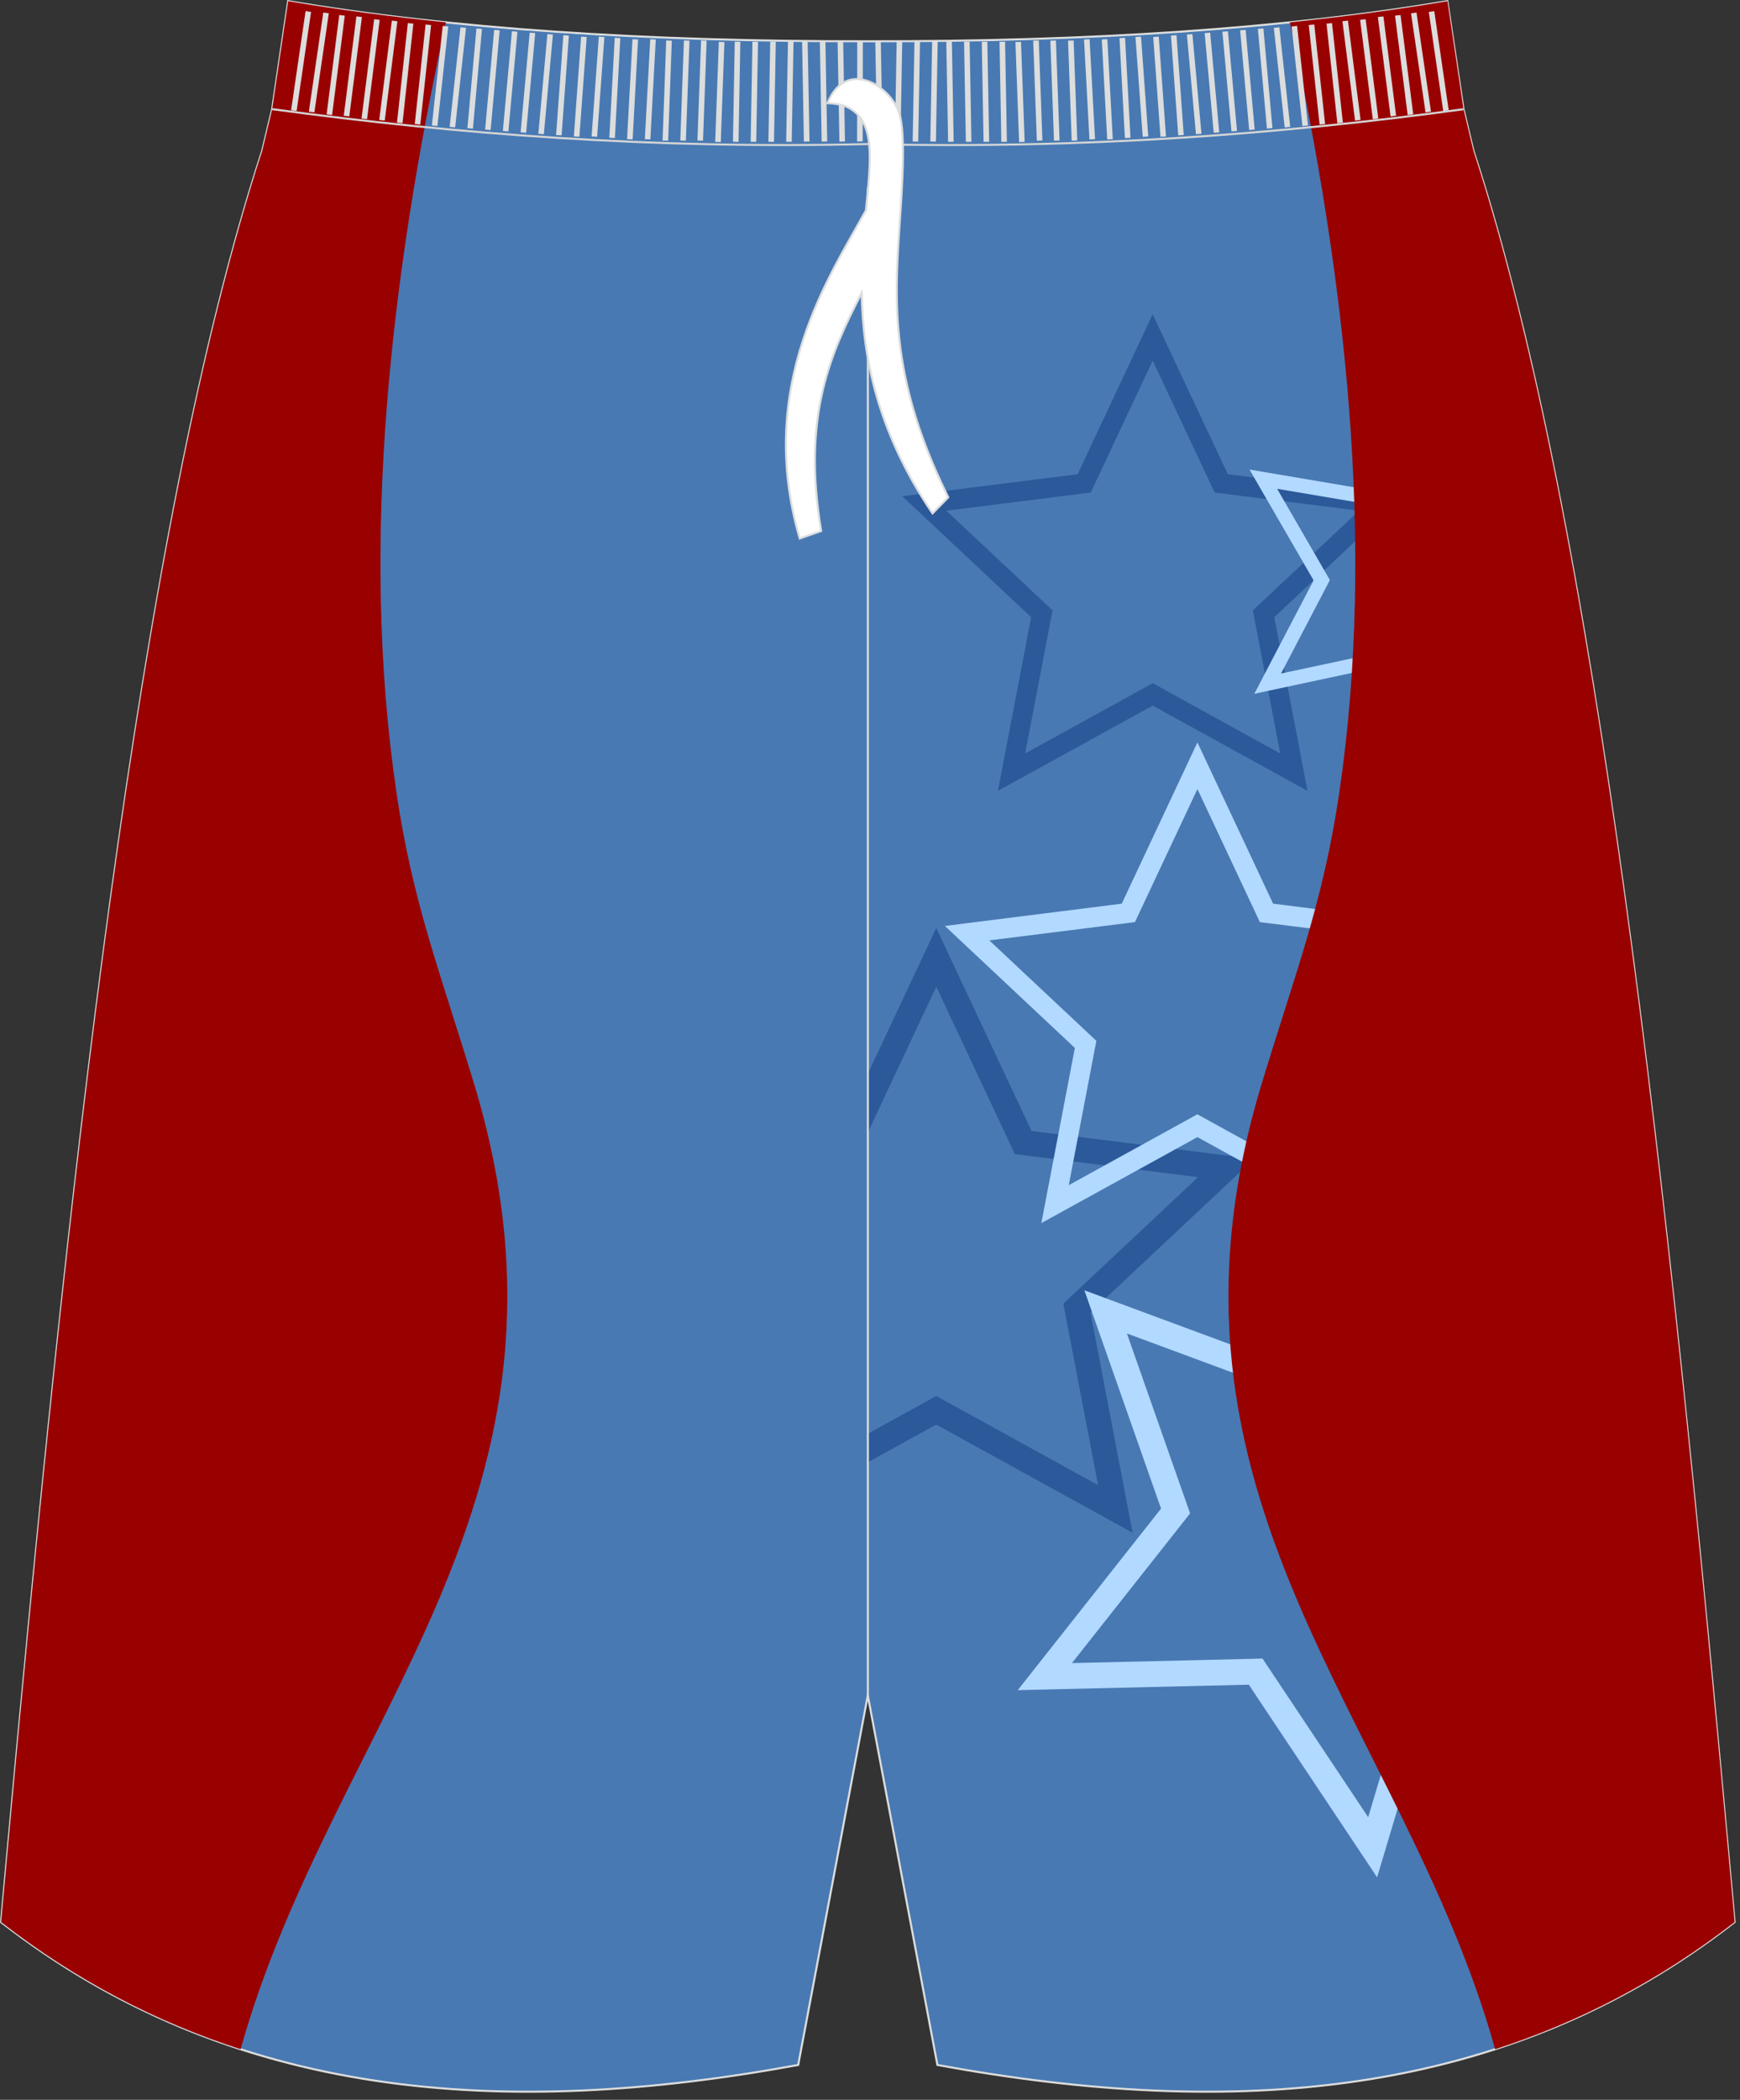
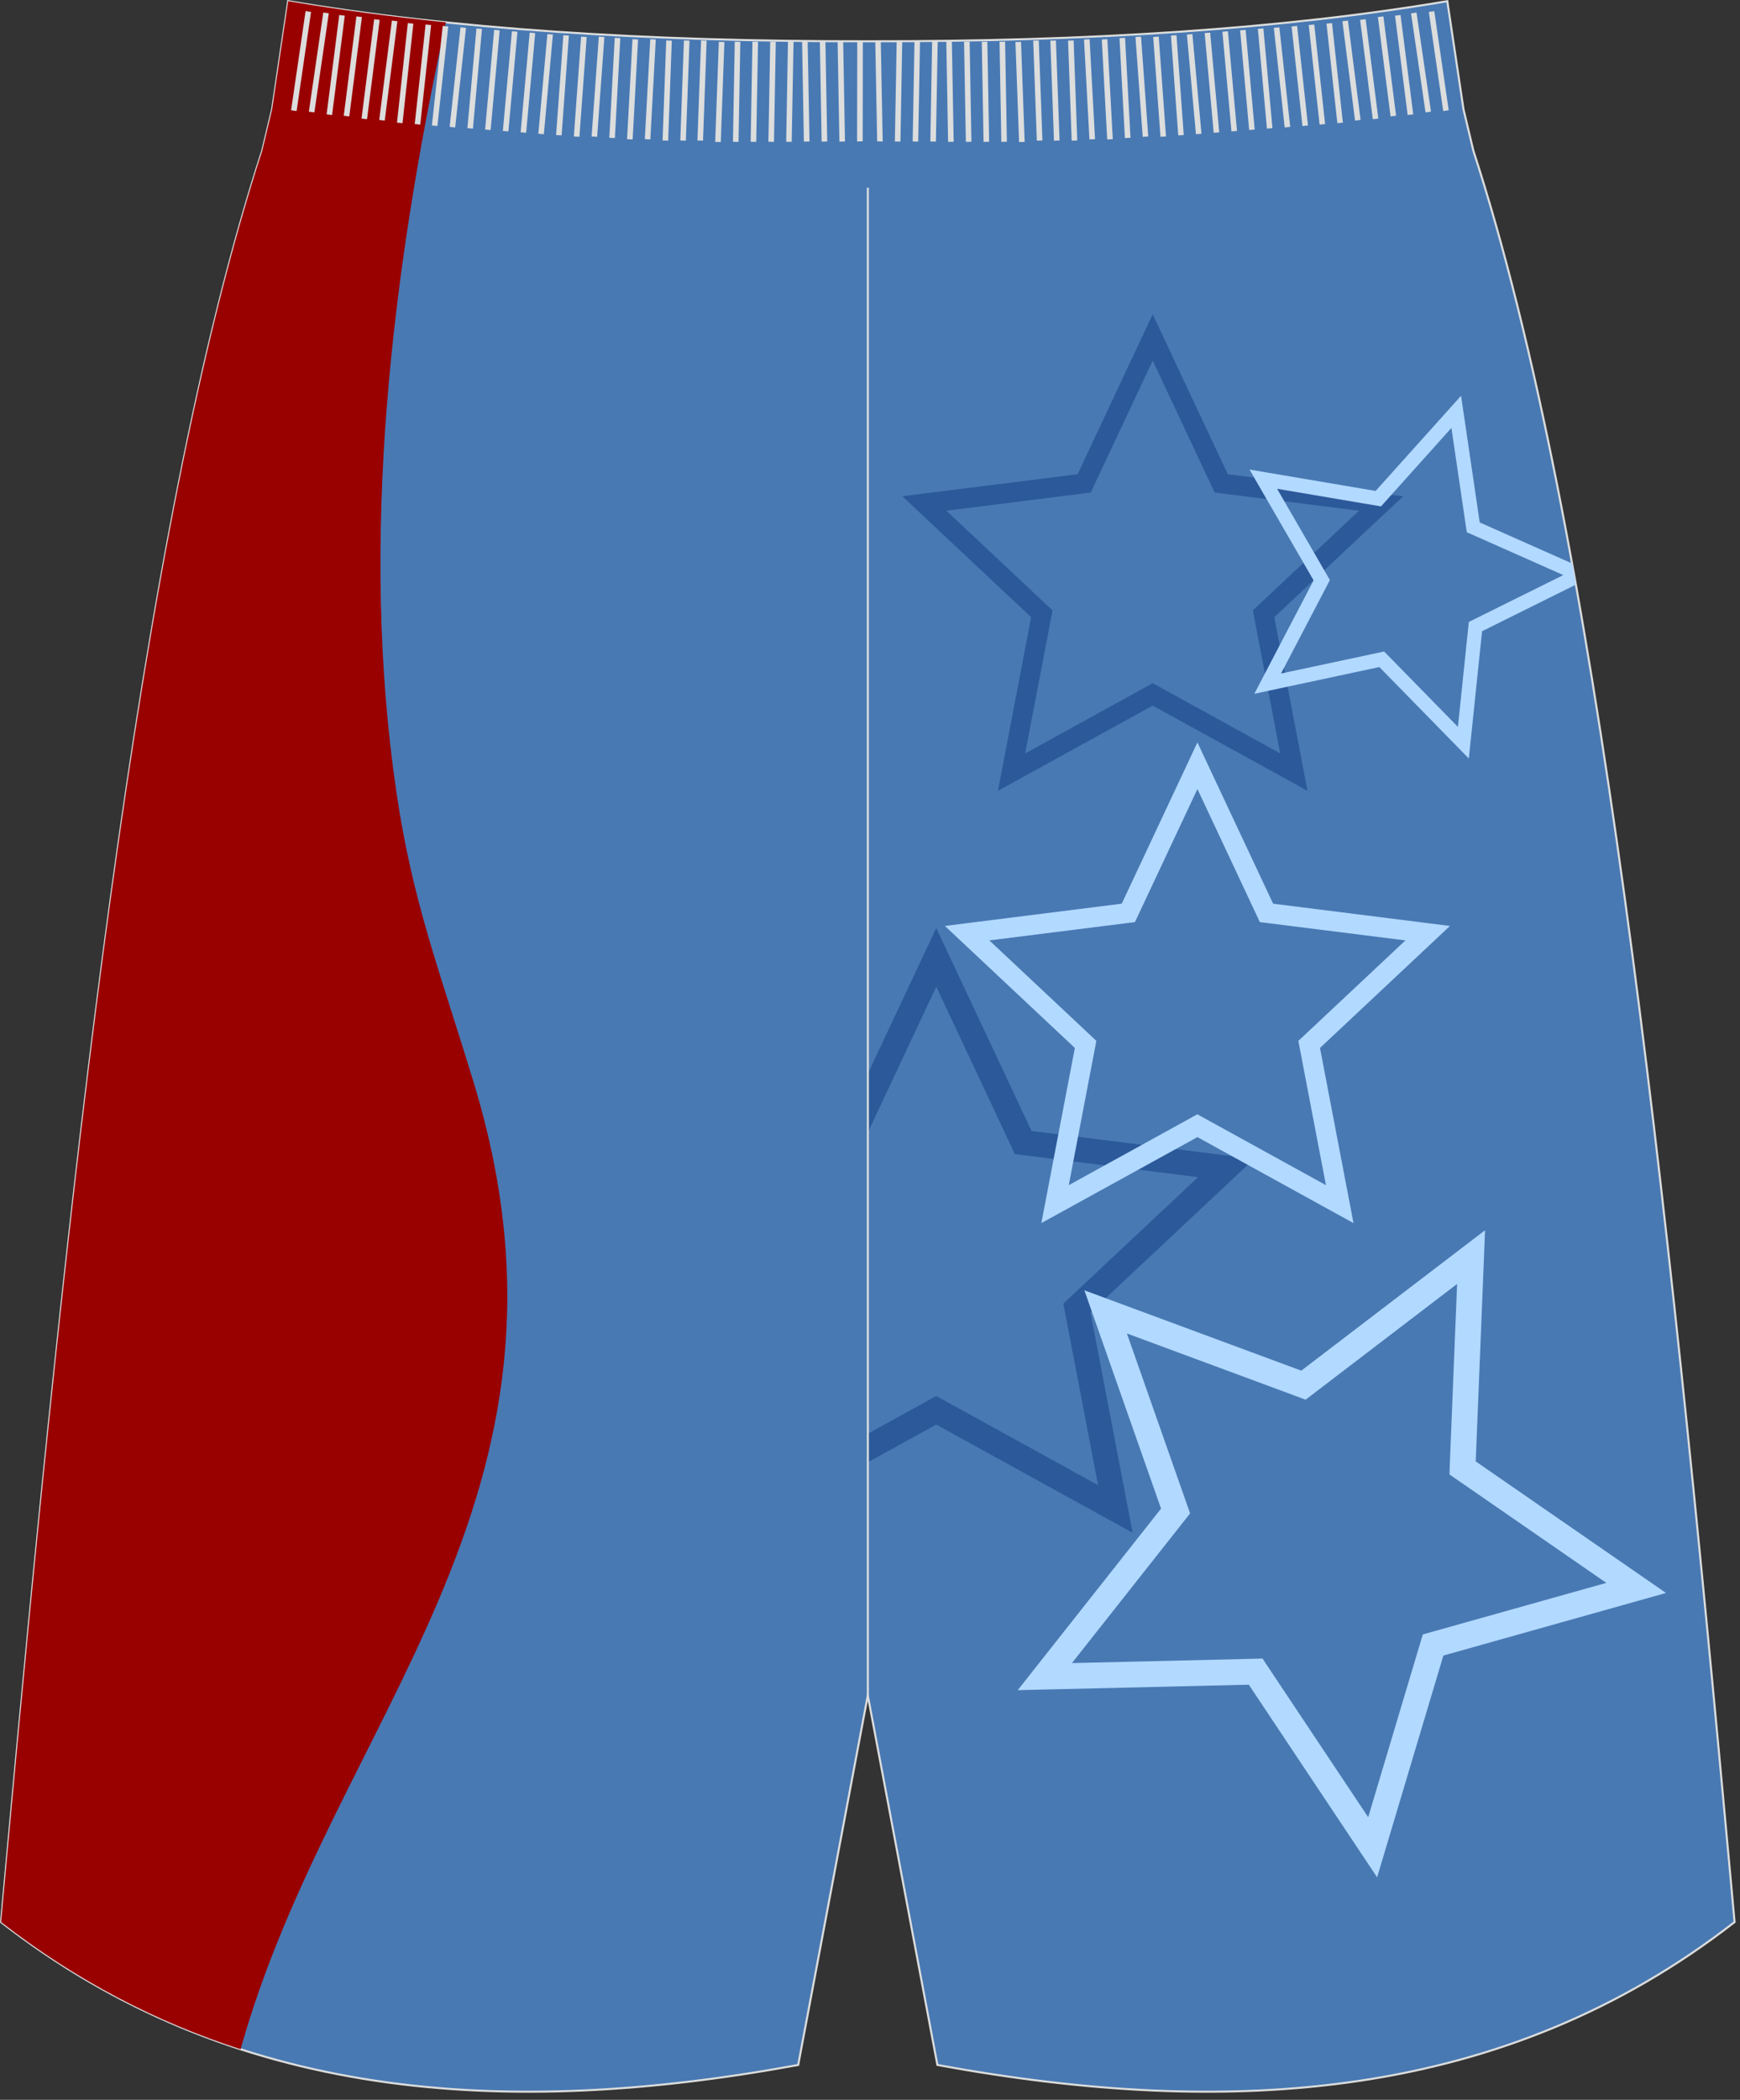
<svg xmlns="http://www.w3.org/2000/svg" version="1.1" id="图层_1" x="0px" y="0px" width="340px" height="410px" viewbox="0 0 340 410" enable-background="new 0 0 340 410" xml:space="preserve">
  <rect width="100%" height="100%" fill="#333333" stroke="none" />
  <path fill="#4879B3" stroke="#DCDDDD" stroke-width="0.4" stroke-miterlimit="22.926" d="M285.97,21.34l1.77,7.42l0.15,0.62  c0,0,0,0.01,0,0.02c24.15,74.1,37.89,201.84,50.22,336.78l0.83,9.12c-44.78,34.83-98.29,38.46-155.77,27.9l-13.6-72.15l-13.6,72.15  C98.5,413.76,44.99,410.13,0.21,375.3l0.83-9.12C13.37,231.24,27.1,103.5,51.26,29.4c0,0,0-0.01,0-0.01l0.15-0.63l1.77-7.42l0-0.02  h0l3.13-21.09c31.76,5.38,69.7,7.9,113.25,7.83c43.55,0.07,81.49-2.45,113.25-7.83L285.97,21.34L285.97,21.34z M53.19,21.32  c2.81,0.38,5.64,0.75,8.47,1.11C58.83,22.08,56.01,21.7,53.19,21.32L53.19,21.32z" />
  <path fill="#990000" d="M87.12,4.36C76.42,53.49,70.24,105.6,77.46,154.7c3.16,21.51,8.47,34.86,15.17,56.91  c24.64,81.14-27.49,123.9-45.62,188.52c-16.43-5.31-32.08-13.39-46.79-24.83l0.83-9.12C13.37,231.24,27.1,103.5,51.26,29.4  c0,0,0-0.01,0-0.01l0.15-0.63l1.77-7.42l0-0.02h0l3.13-21.09C66.02,1.87,76.29,3.25,87.12,4.36L87.12,4.36z M53.19,21.32  c2.81,0.38,5.64,0.75,8.47,1.11C58.83,22.08,56.01,21.7,53.19,21.32L53.19,21.32z" />
  <g>
    <path fill="#2C599A" d="M226.98,65.07l12.94,27.53l30.19,3.79l4.07,0.51l-2.99,2.8l-22.19,20.81l5.72,29.89l0.77,4.02l-3.59-1.98   l-26.66-14.67l-26.65,14.67l-3.59,1.98l0.77-4.02l5.72-29.89l-22.19-20.81l-2.99-2.8l4.07-0.51l30.19-3.79l12.93-27.53l1.74-3.7   L226.98,65.07L226.98,65.07z M236.89,95.2l-11.65-24.79L213.59,95.2l-0.45,0.97l-1.05,0.13l-27.17,3.42l19.98,18.74l0.77,0.72   l-0.2,1.04l-5.15,26.9l23.99-13.21l0.93-0.51l0.93,0.51l23.99,13.21l-5.15-26.9l-0.2-1.04l0.77-0.72l19.98-18.74l-27.17-3.42   l-1.05-0.13L236.89,95.2z" />
    <path fill="#B2D9FF" d="M285.93,80.22l3.21,21.79l18.05,8.01c0.25,1.37,0.5,2.75,0.75,4.13l-18.34,9.1l-2.28,21.91l-0.31,2.95   l-2.07-2.12l-15.41-15.74l-21.54,4.6l-2.89,0.62l1.37-2.63l10.21-19.52l-11.04-19.07l-1.48-2.57l2.92,0.5l21.72,3.68l14.72-16.38   l1.98-2.21L285.93,80.22L285.93,80.22z M286.5,103.17l-2.89-19.61l-13.25,14.75l-0.51,0.57l-0.75-0.13l-19.55-3.31l9.93,17.16   l0.38,0.66l-0.35,0.68l-9.19,17.57l19.4-4.14l0.75-0.16l0.53,0.55l13.88,14.17l2.05-19.72l0.08-0.77l0.69-0.34l17.77-8.81   l-18.13-8.05l-0.71-0.31L286.5,103.17z" />
    <polygon fill="#2C599A" points="185.15,185.9 201.56,220.83 239.87,225.64 245.04,226.29 241.24,229.85 213.08,256.26    220.34,294.18 221.32,299.28 216.77,296.78 182.95,278.16 169.58,285.52 169.58,279.94 181.77,273.23 182.95,272.58 184.12,273.23    214.57,289.99 208.03,255.86 207.78,254.54 208.76,253.62 234.11,229.85 199.64,225.51 198.3,225.35 197.73,224.12 182.95,192.66    169.58,221.12 169.58,209.65 180.74,185.9 182.95,181.2  " />
    <path fill="#B2D9FF" d="M289.97,245.55l-1.61,39.8l32.77,22.64l4.41,3.05l-5.16,1.45l-38.34,10.77l-11.41,38.16l-1.54,5.14   l-2.98-4.47l-22.09-33.14l-39.81,0.94l-5.35,0.13l3.32-4.2l24.69-31.25l-13.21-37.58l-1.77-5.05l5.02,1.86l37.36,13.83l31.65-24.16   l4.26-3.25L289.97,245.55L289.97,245.55z M283.27,286.53l1.45-35.83l-28.5,21.76l-1.1,0.84l-1.29-0.48l-33.63-12.45l11.89,33.83   l0.46,1.3l-0.86,1.09l-22.23,28.14l35.85-0.85l1.39-0.04l0.77,1.16l19.88,29.82l10.27-34.35l0.4-1.33l1.34-0.38l34.52-9.69   l-29.5-20.38l-1.14-0.79L283.27,286.53z" />
    <path fill="#B2D9FF" d="M235.73,148.69l13.04,27.76l30.44,3.83l4.11,0.52l-3.01,2.83l-22.38,20.99l5.77,30.14l0.78,4.06l-3.62-1.99   l-26.88-14.8l-26.88,14.8l-3.62,1.99l0.78-4.06l5.77-30.14l-22.38-20.99l-3.01-2.83l4.11-0.52l30.44-3.83l13.04-27.76l1.75-3.73   L235.73,148.69L235.73,148.69z M245.72,179.07l-11.74-25l-11.75,25l-0.46,0.98l-1.06,0.13l-27.39,3.44l20.14,18.89l0.77,0.73   l-0.2,1.05l-5.19,27.12l24.19-13.32l0.93-0.52l0.94,0.52l24.19,13.32l-5.19-27.12l-0.2-1.05l0.78-0.73l20.14-18.89l-27.39-3.44   l-1.06-0.13L245.72,179.07z" />
  </g>
-   <path fill="#990000" d="M252.04,4.36c10.7,49.13,16.89,101.24,9.67,150.34c-3.16,21.51-8.47,34.86-15.17,56.91  c-24.64,81.14,27.49,123.9,45.62,188.52c16.43-5.31,32.08-13.39,46.79-24.83l-0.83-9.12C325.79,231.24,312.05,103.5,287.9,29.4  c0-0.01,0-0.01,0-0.02l-0.15-0.62l-1.77-7.42l-3.14-21.11C273.14,1.87,262.87,3.25,252.04,4.36z" />
  <line fill="none" stroke="#DCDDDD" stroke-width="0.4" stroke-miterlimit="22.926" x1="169.58" y1="331.05" x2="169.58" y2="36.66" />
  <g>
    <path fill="#DCDDDD" d="M56.88,21.53l2.83-19.35l1.07,0.15l-2.82,19.35L56.88,21.53L56.88,21.53L56.88,21.53L56.88,21.53z    M60.35,21.8L60.35,21.8l1.08,0.15l2.82-19.35l-1.08-0.15L60.35,21.8L60.35,21.8L60.35,21.8L60.35,21.8z M63.82,22.33L63.82,22.33   l2.47-19.4l1.08,0.13l-2.48,19.4L63.82,22.33L63.82,22.33L63.82,22.33L63.82,22.33z M67.17,22.6L67.17,22.6l1.08,0.13l2.47-19.4   l-1.08-0.13L67.17,22.6L67.17,22.6L67.17,22.6L67.17,22.6z M70.64,23.15L70.64,23.15l2.47-19.4l1.08,0.13l-2.47,19.4L70.64,23.15   L70.64,23.15L70.64,23.15L70.64,23.15z M74.1,23.42L74.1,23.42l1.08,0.13l2.47-19.4l-1.08-0.13L74.1,23.42L74.1,23.42L74.1,23.42   L74.1,23.42z M77.57,23.95L77.57,23.95l2.12-19.44l1.08,0.11l-2.12,19.43L77.57,23.95L77.57,23.95L77.57,23.95L77.57,23.95z    M81.04,24.22L81.04,24.22l2.12-19.44l1.08,0.11l-2.12,19.44L81.04,24.22L81.04,24.22L81.04,24.22L81.04,24.22z M84.39,24.5   L84.39,24.5l2.12-19.44l1.08,0.11L85.47,24.6L84.39,24.5L84.39,24.5L84.39,24.5L84.39,24.5z M87.86,24.77L87.86,24.77l2.12-19.44   l1.08,0.11l-2.12,19.44L87.86,24.77L87.86,24.77L87.86,24.77L87.86,24.77z M91.33,25.02L91.33,25.02L93.1,5.56l1.08,0.09   l-1.77,19.47L91.33,25.02L91.33,25.02L91.33,25.02L91.33,25.02z M94.79,25.3L94.79,25.3l1.77-19.47l1.08,0.09l-1.77,19.47   L94.79,25.3L94.79,25.3L94.79,25.3L94.79,25.3z M98.26,25.57L98.26,25.57l1.77-19.47l1.08,0.09l-1.77,19.47L98.26,25.57   L98.26,25.57L98.26,25.57L98.26,25.57z M101.73,25.84L101.73,25.84l1.77-19.47l1.08,0.09l-1.77,19.47L101.73,25.84L101.73,25.84   L101.73,25.84L101.73,25.84z M105.19,26.12L105.19,26.12l1.77-19.47l1.08,0.09l-1.77,19.47L105.19,26.12L105.19,26.12L105.19,26.12   L105.19,26.12z M108.66,26.37L108.66,26.37l1.42-19.5l1.08,0.07l-1.42,19.49L108.66,26.37L108.66,26.37L108.66,26.37L108.66,26.37z    M112.13,26.65L112.13,26.65l1.42-19.5l1.09,0.07l-1.42,19.49L112.13,26.65L112.13,26.65L112.13,26.65L112.13,26.65z M115.6,26.65   L115.6,26.65l1.41-19.5l1.09,0.07l-1.42,19.49L115.6,26.65L115.6,26.65L115.6,26.65L115.6,26.65z M119.06,26.9L119.06,26.9   l1.06-19.52l1.09,0.06l-1.06,19.52L119.06,26.9L119.06,26.9L119.06,26.9L119.06,26.9z M122.53,27.17L122.53,27.17l1.06-19.52   l1.09,0.06l-1.06,19.52L122.53,27.17L122.53,27.17L122.53,27.17L122.53,27.17z M126,27.17L126,27.17l1.06-19.52l1.08,0.06   l-1.06,19.52L126,27.17L126,27.17L126,27.17L126,27.17z M129.47,27.43L129.47,27.43l0.71-19.53l1.09,0.04l-0.71,19.53L129.47,27.43   L129.47,27.43L129.47,27.43L129.47,27.43z M132.93,27.43L132.93,27.43l0.71-19.53l1.09,0.04l-0.71,19.53L132.93,27.43L132.93,27.43   L132.93,27.43L132.93,27.43z M136.28,27.43L136.28,27.43l0.71-19.53l1.09,0.04l-0.71,19.53L136.28,27.43L136.28,27.43L136.28,27.43   L136.28,27.43z M139.75,27.7L139.75,27.7l0.71-19.53l1.09,0.04l-0.71,19.53L139.75,27.7L139.75,27.7L139.75,27.7L139.75,27.7z    M143.22,27.68L143.22,27.68l0.35-19.54l1.09,0.02l-0.35,19.54L143.22,27.68L143.22,27.68L143.22,27.68L143.22,27.68z    M146.68,27.68L146.68,27.68l0.35-19.54l1.09,0.02l-0.35,19.54L146.68,27.68L146.68,27.68L146.68,27.68L146.68,27.68z    M150.15,27.68L150.15,27.68l0.35-19.54l1.09,0.02l-0.35,19.54L150.15,27.68L150.15,27.68L150.15,27.68L150.15,27.68z    M153.62,27.68L153.62,27.68l0.35-19.54l1.09,0.02L154.7,27.7L153.62,27.68L153.62,27.68L153.62,27.68L153.62,27.68z M157.08,27.65   L157.08,27.65l-0.35-19.54l1.09-0.02l0.36,19.54L157.08,27.65L157.08,27.65L157.08,27.65L157.08,27.65z M160.55,27.65L160.55,27.65   L160.2,8.11l1.09-0.02l0.35,19.54L160.55,27.65L160.55,27.65L160.55,27.65L160.55,27.65z M164.02,27.65L164.02,27.65l-0.35-19.54   l1.09-0.02l0.35,19.54L164.02,27.65L164.02,27.65L164.02,27.65L164.02,27.65z M167.48,27.63L167.48,27.63l0.03-19.53l1.09-0.04   l-0.03,19.53L167.48,27.63z" />
    <path fill="#DCDDDD" d="M283.08,21.53l-2.82-19.35l-1.07,0.15l2.82,19.35L283.08,21.53L283.08,21.53L283.08,21.53L283.08,21.53z    M279.62,21.8L279.62,21.8l-1.07,0.15l-2.83-19.35l1.07-0.15L279.62,21.8L279.62,21.8L279.62,21.8L279.62,21.8z M276.15,22.33   L276.15,22.33l-2.48-19.4l-1.08,0.13l2.47,19.4L276.15,22.33L276.15,22.33L276.15,22.33L276.15,22.33z M272.8,22.6L272.8,22.6   l-1.08,0.13l-2.48-19.4l1.08-0.13L272.8,22.6L272.8,22.6L272.8,22.6L272.8,22.6z M269.33,23.15L269.33,23.15l-2.48-19.4l-1.08,0.13   l2.48,19.4L269.33,23.15L269.33,23.15L269.33,23.15L269.33,23.15z M265.86,23.42L265.86,23.42l-1.08,0.13l-2.47-19.4l1.08-0.13   L265.86,23.42L265.86,23.42L265.86,23.42L265.86,23.42z M262.4,23.95L262.4,23.95l-2.12-19.44l-1.08,0.11l2.12,19.43L262.4,23.95   L262.4,23.95L262.4,23.95L262.4,23.95z M258.93,24.22L258.93,24.22l-2.12-19.44l-1.08,0.11l2.12,19.44L258.93,24.22L258.93,24.22   L258.93,24.22L258.93,24.22z M255.58,24.5L255.58,24.5l-2.12-19.44l-1.08,0.11l2.12,19.44L255.58,24.5L255.58,24.5L255.58,24.5   L255.58,24.5z M252.11,24.77L252.11,24.77l-2.12-19.44l-1.08,0.11l2.12,19.44L252.11,24.77L252.11,24.77L252.11,24.77L252.11,24.77   z M248.64,25.02L248.64,25.02l-1.77-19.47l-1.08,0.09l1.77,19.47L248.64,25.02L248.64,25.02L248.64,25.02L248.64,25.02z    M245.17,25.3L245.17,25.3L243.4,5.83l-1.08,0.09l1.77,19.47L245.17,25.3L245.17,25.3L245.17,25.3L245.17,25.3z M241.71,25.57   L241.71,25.57L239.94,6.1l-1.08,0.09l1.77,19.47L241.71,25.57L241.71,25.57L241.71,25.57L241.71,25.57z M238.24,25.84L238.24,25.84   l-1.77-19.47l-1.08,0.09l1.77,19.47L238.24,25.84L238.24,25.84L238.24,25.84L238.24,25.84z M234.77,26.12L234.77,26.12L233,6.65   l-1.08,0.09l1.77,19.47L234.77,26.12L234.77,26.12L234.77,26.12L234.77,26.12z M231.31,26.37L231.31,26.37l-1.42-19.5l-1.08,0.07   l1.42,19.49L231.31,26.37L231.31,26.37L231.31,26.37L231.31,26.37z M227.84,26.65L227.84,26.65l-1.42-19.5l-1.08,0.07l1.42,19.49   L227.84,26.65L227.84,26.65L227.84,26.65L227.84,26.65z M224.37,26.65L224.37,26.65l-1.41-19.5l-1.09,0.07l1.42,19.5L224.37,26.65   L224.37,26.65L224.37,26.65L224.37,26.65z M220.9,26.9L220.9,26.9l-1.06-19.52l-1.09,0.06l1.06,19.52L220.9,26.9L220.9,26.9   L220.9,26.9L220.9,26.9z M217.44,27.17L217.44,27.17l-1.06-19.52l-1.09,0.06l1.06,19.52L217.44,27.17L217.44,27.17L217.44,27.17   L217.44,27.17z M213.97,27.17L213.97,27.17l-1.06-19.52l-1.09,0.06l1.06,19.52L213.97,27.17L213.97,27.17L213.97,27.17   L213.97,27.17z M210.5,27.43L210.5,27.43L209.79,7.9l-1.09,0.04l0.71,19.53L210.5,27.43L210.5,27.43L210.5,27.43L210.5,27.43z    M207.04,27.43L207.04,27.43L206.33,7.9l-1.09,0.04l0.71,19.53L207.04,27.43L207.04,27.43L207.04,27.43L207.04,27.43z    M203.69,27.43L203.69,27.43L202.98,7.9l-1.09,0.04l0.71,19.53L203.69,27.43L203.69,27.43L203.69,27.43L203.69,27.43z M200.22,27.7   L200.22,27.7l-0.71-19.53l-1.09,0.04l0.71,19.53L200.22,27.7L200.22,27.7L200.22,27.7L200.22,27.7z M196.75,27.68L196.75,27.68   L196.4,8.14l-1.09,0.02l0.35,19.54L196.75,27.68L196.75,27.68L196.75,27.68L196.75,27.68z M193.28,27.68L193.28,27.68l-0.35-19.54   l-1.09,0.02l0.35,19.54L193.28,27.68L193.28,27.68L193.28,27.68L193.28,27.68z M189.82,27.68L189.82,27.68l-0.35-19.54l-1.09,0.02   l0.35,19.54L189.82,27.68L189.82,27.68L189.82,27.68L189.82,27.68z M186.35,27.68L186.35,27.68L186,8.14l-1.09,0.02l0.35,19.54   L186.35,27.68L186.35,27.68L186.35,27.68L186.35,27.68z M182.88,27.65L182.88,27.65l0.35-19.54l-1.09-0.02l-0.35,19.54   L182.88,27.65L182.88,27.65L182.88,27.65L182.88,27.65z M179.42,27.65L179.42,27.65l0.35-19.54l-1.08-0.02l-0.35,19.54   L179.42,27.65L179.42,27.65L179.42,27.65L179.42,27.65z M175.95,27.65L175.95,27.65l0.35-19.54l-1.09-0.02l-0.35,19.54   L175.95,27.65L175.95,27.65L175.95,27.65L175.95,27.65z M172.48,27.63L172.48,27.63L172.11,8.1l-1.08-0.04l0.37,19.53L172.48,27.63   z" />
  </g>
-   <path fill="none" stroke="#D4D5D5" stroke-width="0.4" stroke-miterlimit="22.926" d="M53.19,21.31  c35.98,4.89,74.08,7.81,116.39,6.82c42.31,0.99,80.38-1.9,116.35-6.8l0.04,0" />
-   <path fill="#FFFFFF" stroke="#DCDDDD" stroke-width="0.4" stroke-miterlimit="22.926" d="M161.69,20.14  c1.42,0.09,2.91,0.2,4.27,0.97c5.09,2.91,4.23,9.94,3.25,19.94c-6.83,12.51-21.73,34.06-12.94,64.1l4.19-1.47  c-3.79-22.51,1.85-34.66,7.91-46.49c0.22,12.35,2.98,27.06,13.85,43.05l3.07-3.13c-12.74-25.75-10.17-41.51-9.13-59.07  c0.25-4.58,0.55-10.9-0.16-14.77C175.15,17.45,165.56,10.69,161.69,20.14z" />
</svg>